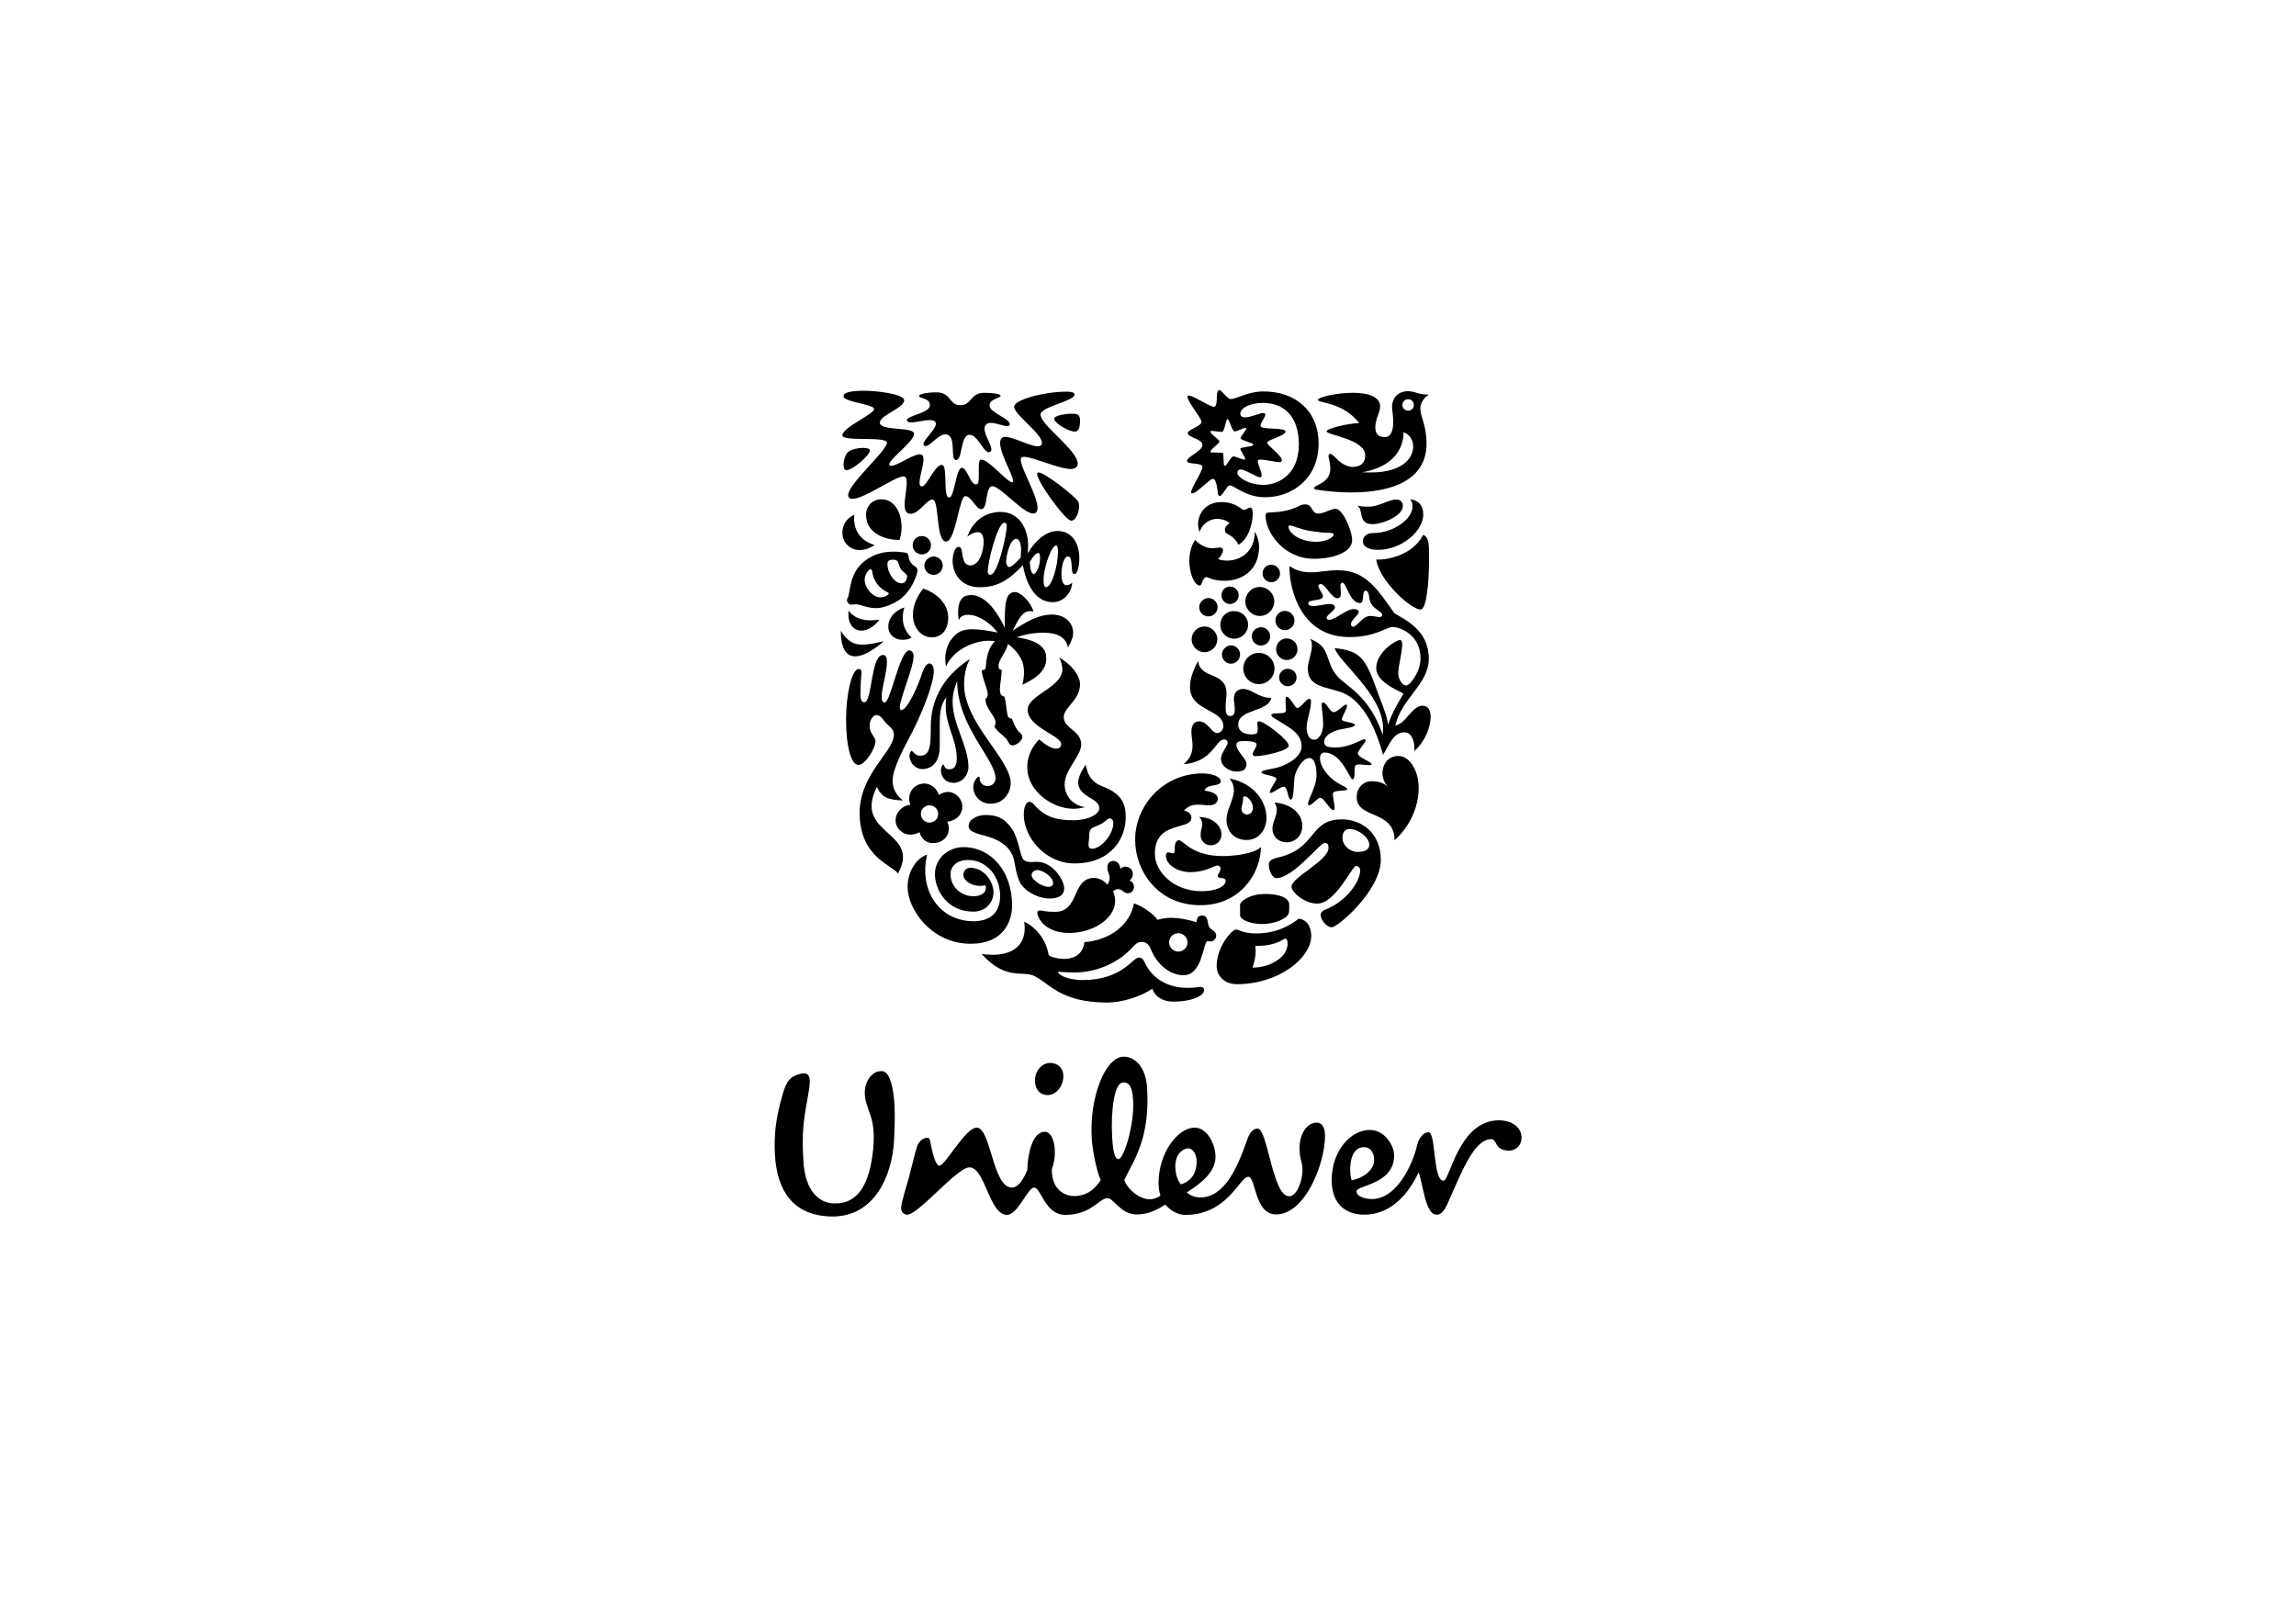
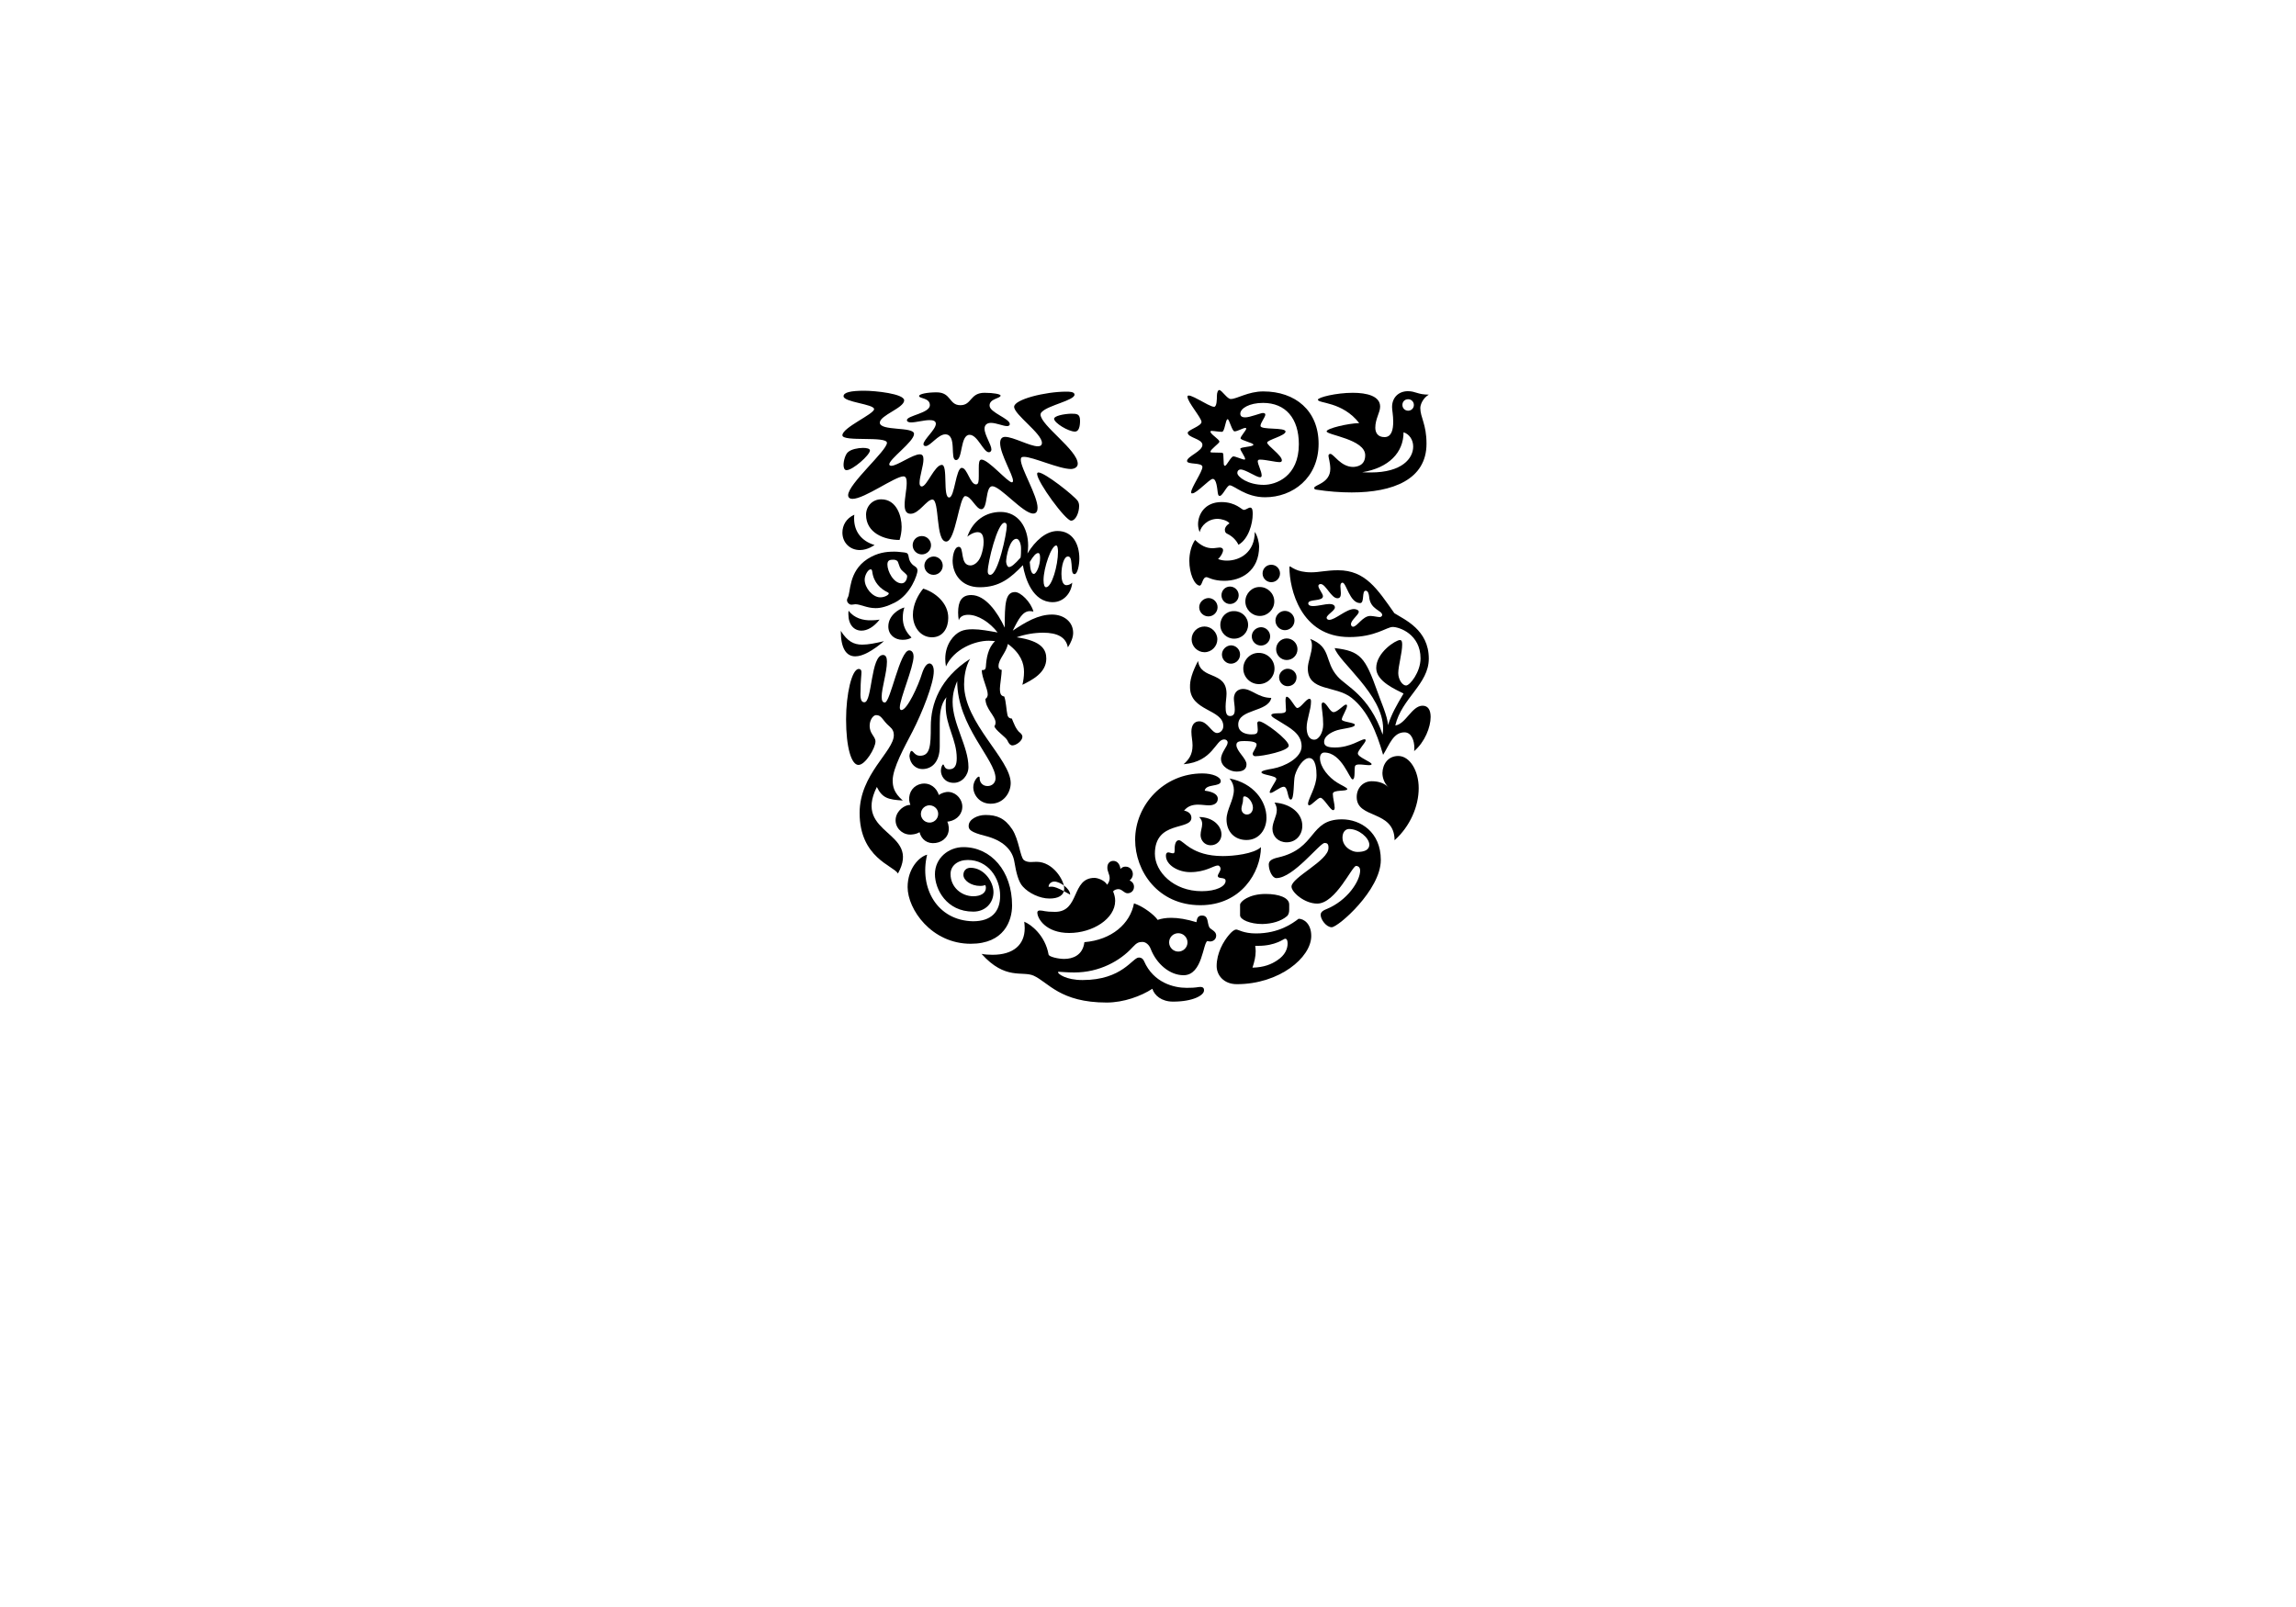
<svg xmlns="http://www.w3.org/2000/svg" xmlns:xlink="http://www.w3.org/1999/xlink" version="1.1" id="Ebene_1" x="0px" y="0px" viewBox="0 0 1000 700" style="enable-background:new 0 0 1000 700;" xml:space="preserve">
  <style type="text/css"> .st0{clip-path:url(#SVGID_2_);} </style>
  <g>
    <g>
      <defs>
-         <rect id="SVGID_1_" x="337.4" y="170.1" width="325.3" height="359.8" />
-       </defs>
+         </defs>
      <clipPath id="SVGID_2_">
        <use xlink:href="#SVGID_1_" style="overflow:visible;" />
      </clipPath>
      <path class="st0" d="M379.3,486.4c-0.5-1.7-2.1-5.5-2.5-8.3c-0.9-6.2,2.3-10.3,5.3-11.3c3.4-0.9,4.7,0.7,6,4.7 c1.7,6,1.9,13.8,1.3,25c-0.7,15.3-8.4,33.8-27.4,33.4c-16.4-0.4-23.7-11-24.5-27.2c-0.4-7.7,0.2-15.3,3.4-26.1 c1.7-5.8,3.2-7.9,8.4-9c4.1-0.7,3.7,3.5,2.8,8.6c-2,11.2-3,16.6-2.2,29.3c0.7,13.4,6.9,18.7,13.6,18.7 c10.1,0.2,14.6-8.2,16.4-20.3C381.3,494.1,380.2,489.4,379.3,486.4z M594.1,499.7c3.9,0,5,4.6,4.1,7.5c-0.9,2.8-4.3,6-9.5,6.9 C587.6,511.3,587.1,499.7,594.1,499.7z M521.2,506c0-3.2-1.7-5.8-3.7-5.8c-1.7,0-5.6,1.9-5.6,7.8c0,4.7,1.7,6.9,2.4,7.9 C519.7,514.3,521.2,509.8,521.2,506z M463.1,468c-0.3-3-2.6-5-5.8-5c-3.5,0-6.9,3.7-6.5,8.4c0.2,3.1,2,5.6,5.6,5.6 C460.5,476.9,463.5,472.3,463.1,468z M493.5,478.9c-0.3-5.2-1.6-7.6-4.4-7.4c-3.7,0.2-5.4,11.9-4.7,24.2c0.5,8,1.7,9.3,2.8,9.2 C489.3,504.8,494.2,490.5,493.5,478.9z M617.3,498.6c-2.3,9.6-9.3,23.7-19.8,23.7c-2.4,0-6.7-0.9-6.7-3.4c0-2.6,16.4-3,16.4-15.5 c0-4.7-4.3-11.2-10.6-11.2c-8.4,0-16.6,9.2-16.6,21.8c0,11.4,7.1,15.1,14.2,15.1c12.3,0,19.8-10.1,23.7-18.5 c1.9,5.6,3,18.5,7.7,18.5c1.9,0,3.2-0.9,5.4-6c5.6-12.5,11-26.9,18.5-26.9c2.8,0,1.1,5,7.8,5c3.2,0,5.4-2.6,5.4-5.6 c0-4.3-3.9-7.6-9.9-7.6c-17.5,0-21.3,26.3-24.1,26.3c-4.7,0-3.2-21.1-6.5-21.1C619.2,493.3,617.7,496.9,617.3,498.6z M468,521 c2.8,0,7.6-0.9,11.4-7c-2.2-4.8-3.7-14.5-3.9-18.1c-1.1-18.1,5.9-35.1,13.5-35.6c5.6-0.3,10.1,5,10.6,13.5 c1.4,22.5-6.1,32-9.9,40.1c0.6,3.1,6,8.5,11,8.5c1.9,0,4.1-0.9,4.7-1.7c-0.4-1.3-0.8-3-0.8-5.4c0-13.1,8.4-24.1,15.7-24.1 c5.8,0,9.1,7.7,9.1,12.7c0,6-5,10.8-12.5,15.5c1.3,1.3,3.7,2.2,5.8,2.2c10.6,0,16.2-12.9,20.3-24.6c0.7-2.2,2.1-5.4,4.7-5.4 c4.5,0,6.4,29.5,13.8,29.5c3.2,0,5.8-6.5,5.8-11.6c0-3.7-1.3-4.1-1.3-9.5c0-6,3.2-11,7.5-11c2.6,0,3.6,2.6,3.6,5.8 c0,11.9-8.6,34.2-21.3,34.2c-9.5,0-8.8-16.4-12.1-16.4c-3.8,0-9,16.6-27.4,16.6c-3,0-6.2-1.5-8.8-4.5c-4.5,3-8.2,4.3-12.5,4.3 c-6.9,0-9.9-7.1-12.7-7.1c-3.4,0-7.1,7.3-18.3,7.3c-9,0-10.5-11.9-13.6-11.9c-2.8,0-7.1,11.9-11.8,11.9c-7.8,0-9.5-20.7-16.4-20.7 c-5.4,0-22.5,21-27.2,20.6c-1.9-0.2-2.7-1.6-2.5-3.5c0.3-2.6,2.5-9.5,3.4-12.8c1.5-5.7,2.9-11.9,3.7-13.9c0.8-2,2.8-3.4,4.5-3.3 c0.8,0.1,1.1,1.6,1.3,2.9c0.9,4.6,2.3,9.3,3.7,9.3c2.6,0,11.3-16.6,16.3-16.6c6.2,0,6.9,26.1,15.3,26.1c2.8,0,4.9-3.4,6.7-7.5 c0.2-6.9,2.1-16.8,7.7-16.8c3.9,0,5.8,8.8,3,16.4C458.1,518.7,464.1,521,468,521" />
    </g>
-     <path d="M598,228.3c-1.4,0-3.4,0-4.5-2.2c-0.9-1.8-0.6-4.7-2.3-5.9c1.7,0.5,3.5,0.5,4.9,0.5c4.5,0,8.7-3.1,12-3.1 c2.2,0,2.9,1.4,2.9,2.8C611,224.7,602.2,228.3,598,228.3z M600.2,239.5c10.3,0,19.7-8.2,19.7-15.4c0-3.4-1.6-6.1-5.7-6.6 c0.7,0.9,1,1.6,1,3.2c0,5.4-8.3,11.5-17.3,11.5c-3.3,0-4.3,2.3-4.3,3.5C593.6,238.3,596.3,239.5,600.2,239.5z M599.4,243.7 c1.3,9.4,15.5,22.1,19.4,21.8c2.6-0.2,3.6-12.3,3.6-21.8c0-5.4,0.3-9.7-2.6-10.7C615.2,242.2,603.2,244.1,599.4,243.7" />
    <path d="M376.5,305.9c3.4,0,2.7-20.6,8.1-20.6c1.3,0,1.7,1.3,1.7,2.9c0,4.7-2.3,11.5-2.3,15.3c0,1.9,0.5,2.5,1.4,2.5 c2.4,0,6.5-22.7,10.6-22.7c1.3,0,1.9,1.3,1.9,2.6c0,4.8-6,18.4-6,22.3c0,0.6,0.2,1.1,0.7,1.1c2.5,0,7.4-10.7,9-16 c0.9-2.8,2.1-4.3,3.2-4.3c1,0,1.9,1.1,1.9,3.4c0,5.3-5,17.9-9.3,26.3c-3.4,6.5-8.6,15.9-8.6,21.2c0,2.7,0.5,5.4,4.4,8.8 c-6.3-0.4-8.9-1-11.3-5.9c-10.6,21.1,19.5,19,9.2,37.7c-1.9-3.4-16.7-6.8-16.7-26.4c0-16.9,14.9-26.8,14.9-33.9 c0-1.4-0.5-2.6-1.8-3.7c-3.3-2.8-3.4-5-5.9-5c-1.9,0-4.2,4.4-1.8,8.2c0.8,1.3,1.5,2.1,1.5,3.3c0,2.8-4.4,10.2-7.4,10.2 c-3.1,0-5.4-7.6-5.4-19.9c0-10.9,2.5-21.9,5.5-21.9c0.9,0,1.2,0.6,1.2,1.4c0,1.3-0.4,3.9-0.4,8.2 C374.5,305.5,375.6,305.9,376.5,305.9" />
    <path d="M401.7,335c4.2,0,7.6-3.1,7.6-9.9V315c0-3.9,0.3-8.2,2.9-11.3c-0.3,1.3-0.3,2.7-0.3,4c0,8.5,4.8,14.4,4.8,22.6 c0,3.1-0.9,4.8-3.3,4.8c-2.3,0-2.1-2.1-2.6-2.1c-0.4,0-1,1.3-1,2.7c0,2.1,1.5,5.3,5.6,5.3c3.6,0,6.4-3.3,6.4-6.9 c0-8.9-6.9-18.8-6.9-28.3c0-4.2,1.1-6.9,2-9.1c0,19.7,16.7,34.1,16.7,42.3c0,1.9-1.4,3.4-3.5,3.4c-2.3,0-3.4-1.8-3.4-3.2 c0-0.7-0.1-0.9-0.4-0.9c-0.6,0-2.4,2-2.4,4.6c0,3.3,2.7,7.2,7.6,7.2c5.6,0,8.7-4.8,8.7-9c0-10.4-20.3-26.1-20.3-43 c0-2.9,0.5-7.5,2.6-11.1c-13.1,8.4-17.1,19.6-17.1,29.4c0,8.5-0.3,12.8-4.7,12.8c-2.3,0-2.9-2.1-3.7-2.1c-0.6,0-0.9,1.8-0.9,2.3 C396.4,332.9,399,335,401.7,335" />
-     <path d="M551.7,223.5c1.3-0.8,6.8,0.5,14.1-3.1c0.9-0.5,1.8-0.7,2.6-0.7c3.5,0,2.6,4,5.8,4c2.5,0,5.6-2.1,7.5-2.1 c3,0,7.2,9.3,7.2,13.7c0,5-7.6,8.1-16.6,8.1c-13.2,0-21.1-11.5-21.1-18.9C551.2,223.8,551.5,223.6,551.7,223.5z M573.3,236 c4.4,0,7.6-2,7.6-3.2c0-0.4-0.6-0.7-1.9-0.7c-1.3,0-3.9-0.1-8.7-0.9c-4.2-0.7-7.3-2.3-8.5-2.3c-0.4,0-0.6,0.2-0.6,0.5 C561.2,232.1,566,236,573.3,236" />
    <path d="M403.8,372.3c-3.3,0.8-8.5,5.9-8.5,14.1c0,9.7,10.4,24.7,27.5,24.7c14.5,0,18-10,18-16.7c0-15-9.2-25.4-21.2-25.4 c-6.5,0-12.4,4.8-12.4,11.8c0,6.5,5,16.3,16.7,16.3c5.5,0,8.8-4,8.8-8.5s-4.1-10.6-10-10.6c-1.8,0-3.1,1.2-3.1,3.1 c0,2.4,3.3,4.8,7.3,4.8c1,0,1.8-0.2,2.2-0.4c0.2,0.3,0.3,0.8,0.3,1.2c0,2.3-2.2,3.7-5.5,3.7c-5,0-9.9-3.8-9.9-9.7 c0-3.6,3.1-6.1,7.5-6.1c8.8,0,14.1,7.8,14.1,15.6c0,7-3.9,11.1-11.8,11.1C408.1,401,400.3,386.7,403.8,372.3" />
    <path d="M516.8,430.3c4.8,0,4.5-0.4,6-0.4s1.6,0.9,1.6,1.5c0,2.2-4.9,4.9-13.5,4.9c-5,0-8.1-2.7-9-5.6c-4.9,3.2-12.5,6-19.9,6 c-20.3,0-25.4-8.8-31.8-11.7c-4.9-2.2-12.3,2.1-22.7-9.5c1.4,0.3,3.3,0.4,4.8,0.4c9.1,0,14-4.4,14-11.6c0-0.9-0.1-1.9-0.2-2.8 c2.8,1.1,9.1,5.8,10.6,14.3c0.2,1,4.3,1.9,6.8,1.9c3.6,0,8.1-1.5,8.8-7.3c11.9-1,19.9-8,21.6-16.9c4.3,1.4,9.1,5.3,10.3,7.2 c1.7-0.6,3.7-0.9,5.9-0.9c3.2,0,6.7,0.6,11,1.9c0.2-1.3,0.4-2.9,2.4-2.9c3,0,2.2,3.3,3.2,5.1c0.5,1,3,1.6,3,3.6 c0,1.9-1.6,2.6-2.6,2.6c-0.4,0-0.9-0.1-1.2-0.2c-2,0.7-2.1,14.9-10.4,14.9c-6.1,0-11.8-5-14.3-11.4c-0.7-1.9-2.2-3.1-3.6-3.1 c-1.6,0-2.5,0.3-4.4,2.4c-5.3,5.8-14.3,10.9-25.3,10.9c-3.4,0-6-0.3-6.7-0.3c-0.4,0-0.4,0.1-0.4,0.2c0,0.7,3.4,3.4,10.7,3.4 c17.4,0,21.7-9.8,24.5-9.8c0.4,0,1.6,0,2.3,1.6C502.4,428.1,511.3,430.3,516.8,430.3z M509.2,410.5c0,2.2,1.8,4,4,4s4-1.8,4-4 s-1.8-4-4-4C510.9,406.5,509.2,408.3,509.2,410.5" />
    <path d="M587.6,361.1c-1.4,0-2.9,1.1-2.9,3.8c0,3,2.3,4.8,3.6,5.4c0.7,0.4,1.8,0.8,2.9,0.8c2.9,0,5.2-0.8,5.2-3.2 C596.3,364.9,591.8,361.1,587.6,361.1z M576.9,367.2c-2.1,0-13.6,15.3-21,15.3c-1.8,0-3.3-3.4-3.3-5.9c0-1.4,0.9-2.4,4.1-3.1 c17-3.9,13.3-16.6,27.8-16.6c8,0,16.9,5.5,16.9,17.7c0,13.1-18.6,29.3-21.4,29.3c-2.3,0-4.8-3.3-4.8-5.4c0-0.7,0.3-1.6,2.3-2.4 c9.5-3.8,14.9-12.5,14.9-16.9c0-1-0.5-2-1.8-2c-1.7,0-8.9,16.4-16.9,16.4c-5.6,0-11.2-5-11.2-7.4c0-4,16.1-11.3,16.1-16.8 C578.7,367.3,577.7,367.2,576.9,367.2" />
    <path d="M380.9,237.4c0,0-2.9,2.2-6.4,2.2c-4.3,0-7.6-3.2-7.6-7.6c0-3.1,1.6-6.2,5.2-7.8c-0.1,0.6-0.1,1.1-0.1,1.7 C372,231.5,375.2,235.7,380.9,237.4z M402.1,256.4c-2.2,2.6-4.5,6.9-4.5,11.4c0,5.3,3.3,9.8,8.3,9.8c4.9,0,7.1-4.2,7.1-8.4 C413.1,262.6,407.1,257.9,402.1,256.4z M369.2,260.4c-0.2,0.3-0.3,0.7-0.3,1.1c0,0.9,1,1.9,1.9,1.9c0.8,0,1.3-0.2,1.7-0.2 c2.4,0,5,1.7,8.9,1.7c2.3,0,4.9-0.7,8.3-2.4c7.1-3.6,9.9-12.4,9.9-13.9c0-1.9-1.5-1.6-2.8-3.4c-1.3-1.7-0.8-3.3-1.6-4.1 c-0.5-0.5-1.9-0.5-3.7-0.7c-0.6-0.1-1.4-0.1-2.2-0.1c-3.3,0-7.1,0.4-11.5,3.2C369.4,249,370.6,258.1,369.2,260.4z M392.5,248.1 c0.7,0.9,2.6,2.1,2.6,2.8c0,1.4-0.8,3.2-2.4,3.2c-3.5,0-6.2-5.2-6.2-8.2c0-1.9,1.1-2.1,2.6-2.1c0.7,0,1,0.1,1.5,0.4 C391.4,244.6,391.4,246.6,392.5,248.1z M383.4,260.2c-3.3,0-6.8-4.1-6.8-7.7c0-2,1.5-4.5,2.6-4.5c0.4,0,0.6,0.3,0.7,1 c0.6,4.9,3.8,7.6,6.7,9c0.3,0.2,0.5,0.3,0.5,0.5C387.1,259.2,385.2,260.2,383.4,260.2z M391.8,235.2c0.5-1.6,0.9-3.6,0.9-5.7 c0-4.7-2.2-12-8.9-12c-3.9,0-6.6,3.1-6.6,6.7C377.2,232.1,385,235.2,391.8,235.2z M366.2,274.8c0,7.5,2.3,11.1,6.3,11.1 c3.2,0,7.4-2.3,12.5-6.6c-3.9,0.9-6.8,1.5-9.5,1.5C371.9,280.8,369.1,279.4,366.2,274.8z M369.6,266c-0.1,0.5-0.1,1-0.1,1.5 c0,4.7,2.5,7.2,5.7,7.2c2.5,0,5.3-1.5,7.9-4.8c-1.1,0.2-2.4,0.3-3.6,0.3C376,270.3,372,269.3,369.6,266z M393.9,264.6 c-2.3,0.6-7,3.4-7,8.3c0,3.6,2.8,5.8,6.2,5.8c1.8,0,3.1-0.4,3.9-1c-2.8-2.7-3.8-5.6-3.8-8.6C393.2,267.1,393.5,265.8,393.9,264.6z M397.5,237.5c0,2.2,1.8,4,4,4s4-1.8,4-4s-1.8-4-4-4C399.2,233.5,397.5,235.3,397.5,237.5z M402.6,246.4c0,2.2,1.8,4,4,4s4-1.8,4-4 s-1.8-4-4-4C404.4,242.5,402.6,244.3,402.6,246.4" />
    <path d="M557.1,295c0-2,1.8-3.7,3.7-3.7c2.2,0,3.9,1.7,3.9,3.7c0,2.3-1.7,3.9-3.9,3.9C558.9,298.9,557.1,297.3,557.1,295z M522.3,264.5c0,2.2,1.8,4,4,4s4-1.8,4-4s-1.8-4-4-4C524.1,260.6,522.3,262.4,522.3,264.5z M519,278.5c0,3.1,2.6,5.6,5.6,5.6 c3.1,0,5.6-2.6,5.6-5.6c0-3.1-2.6-5.6-5.6-5.6C521.5,272.9,519,275.4,519,278.5z M531.5,272.2c0,3.4,2.7,6,6,6c3.4,0,6.1-2.7,6.1-6 c0-3.4-2.7-6-6.1-6C534.1,266.1,531.5,268.8,531.5,272.2z M532,259.3c0,2.1,1.7,3.8,3.7,3.8c2.1,0,3.8-1.7,3.8-3.8 c0-2.1-1.7-3.8-3.8-3.8C533.6,255.5,532,257.2,532,259.3z M549.9,249.8c0,2.1,1.7,3.8,3.8,3.8s3.8-1.7,3.8-3.8s-1.7-3.8-3.8-3.8 C551.5,246,549.9,247.7,549.9,249.8z M542.4,262c0,3.5,2.9,6.3,6.3,6.3c3.5,0,6.3-2.9,6.3-6.3c0-3.5-2.9-6.3-6.3-6.3 C545.3,255.6,542.4,258.5,542.4,262z M532.2,285.1c0,2.2,1.8,4,3.9,4c2.2,0,4-1.8,4-4s-1.8-4-4-4C534,281.2,532.2,283,532.2,285.1z M545.2,277.2c0,2.2,1.8,4,4,4s4-1.8,4-4s-1.8-4-4-4C547,273.3,545.2,275,545.2,277.2z M541.5,291.2c0,3.8,3.1,6.8,6.8,6.8 c3.8,0,6.8-3.1,6.8-6.8c0-3.8-3.1-6.8-6.8-6.8C544.6,284.3,541.5,287.4,541.5,291.2z M555.8,282.8c0,2.6,2.1,4.7,4.6,4.7 c2.6,0,4.7-2.1,4.7-4.7s-2.1-4.7-4.7-4.7C557.9,278.1,555.8,280.2,555.8,282.8z M555.5,270.3c0,2.3,1.9,4.2,4.1,4.2 c2.3,0,4.2-1.9,4.2-4.2c0-2.3-1.9-4.2-4.2-4.2C557.4,266.1,555.5,268,555.5,270.3" />
    <path d="M565.6,400.2c-2.6,2-8.6,6.4-18.6,6.4c-5.3,0-7.7-1.7-8.5-1.7c-1,0-2.1,1-3.2,2.3c-2.4,2.8-5.4,7.9-5.4,13.6 c0,4,3.1,7.9,8.8,7.9c18.5,0,32.4-11.6,32.4-21C571.1,402.4,567.9,400.2,565.6,400.2z M560.5,399.1c0.8-0.7,1-1.8,1-2.9V394 c0-2.9-4.3-4.6-10.3-4.6c-7.2,0-11.1,3.3-11.1,4.7v4.6c0,1.9,4.4,3.8,9.7,3.8C554,402.4,557.9,401.3,560.5,399.1z M559.7,408.9 c0.5,0,1.1,0.3,1.1,2.1c0,2.2-1,5-4.5,7.3c-2.5,1.7-5.8,3.1-10.8,3.2c0.8-2.4,1.4-4.8,1.4-7.2c0-0.8-0.1-1.4-0.2-2.3h1.3 C555.7,412,559.1,408.9,559.7,408.9" />
    <path d="M521.8,287.9c1.1,8.4,12.4,4.2,12.4,14.3c0,1.5-0.4,3.7-0.4,5.6c0,2.2,0.2,4.1,1.9,4.1s2.1-1.2,2.1-2.8 c0-1.6-0.4-3.6-0.4-4.7c0-3.5,2.5-4.3,4-4.3c3.8,0,6.6,3.9,12.3,3.9c-1.3,6.3-14.4,4.7-14.4,11.6c0,3.5,3.5,4.3,5.7,4.3 c2.1,0,2.8-0.3,2.8-2.1c0-1-0.2-2.1-0.2-2.8c0-0.4,0.3-0.8,0.8-0.8c2.2,0,12.9,8.1,12.9,10.6c0,2.3-11.3,4.6-14.5,4.6 c-1,0-1.2-0.7-1.2-1.1c0-0.7,1.7-2.8,1.7-4c0-0.9-1.5-1.5-5.5-1.5c-1.9,0-3.3,0.2-3.3,1.7c0,2.7,4.4,5.9,4.4,8.4 c0,2-1.2,3.2-4.4,3.2c-2.7,0-6.7-2.1-6.7-5.5c0-2.8,2.9-5.5,2.9-7.2c0-0.5-0.4-1.3-1.6-1.3c-3.7,0-4.7,9.7-17.6,10.8 c2.1-1.9,3.9-4,3.9-8.2c0-2.1-0.5-3.8-0.5-6c0-3,1.4-4.5,3.4-4.5c3.7,0,5.4,5.1,7.8,5.1c1.3,0,2.7-1.2,2.7-3 c0-7.5-14.5-6.4-14.5-17C518.2,296.4,519.2,292.9,521.8,287.9z M569.1,316.9c0,2.5,0.8,5.3,3.3,5.3c2.1,0,3.9-3.2,3.9-6.6 c0-4-0.7-7-0.7-8.6c0-0.7,0.3-1,0.7-1c1.5,0.1,2.9,4.2,4.5,4.2c1.8,0,4.4-3.3,5.5-3.3c0.3,0,0.4,0.4,0.4,0.5c0,1.5-2.3,4.8-2.3,6 c0,1.1,5.7,1.3,5.7,2.3c0,1.5-6,1.5-8.9,2.8c-2.8,1.2-4.5,2.7-4.5,4.7s2,2.4,4.8,2.4c6.6,0,11.3-3.6,12.8-3.6 c0.3,0,0.5,0.2,0.5,0.5c0,1-3.4,4.3-3.4,5.7c0,1.7,6.1,3.7,6,4.7c-0.1,0.3-0.5,0.4-1.2,0.4c-1.1,0-2.8-0.3-4.1-0.3 c-0.8,0-1.5,0.1-1.8,0.5c-0.7,0.8,0.2,6-1.2,6c-1.3,0-4.7-11.7-12.3-11.7c-1.1,0-1.9,0.9-1.9,2.4c0,4,3.9,8.5,7.5,10.7 c1.7,1.1,4.4,2.2,4.4,2.8c0,1.2-6.3,0.1-6.3,2.1c0,1.8,0.8,4.5,0.8,6c0,0.5-0.1,1.1-0.7,1.1c-1.2,0-4.1-5.4-5.5-5.4 c-1.2,0-3.8,3.3-4.9,3.3c-0.3,0-0.5-0.3-0.5-0.6c0-2.3,3.7-7.4,3.7-12.5c0-2.4-0.3-7.5-3.2-7.5c-2.4,0-5.1,3.8-6.2,7.5 c-0.7,2.2-0.2,10.6-1.8,10.6c-1.5,0-1.1-5.6-3.1-5.6c-1.5,0-4.6,2.7-5.7,2.7c-0.2,0-0.4-0.1-0.4-0.3c0-1.2,2.9-5,2.9-5.8 c0-1.5-6.5-1.7-6.5-2.9c0-0.7,2.6-1.2,5-1.6c5-0.9,12.5-4.6,12.5-9.7c0-5.7-5.5-8.2-9.2-10.6c-1.9-1.2-4-2.2-4-3s2.4-0.8,3.4-0.8 c1.5,0,3-0.1,3-1.3c0-0.9-0.2-2.7-0.2-4.1c0-1,0.1-1.8,0.5-1.8c1.5,0,3.6,4.9,4.6,4.9c1.6,0,3.8-4,5.3-4c0.5,0,0.7,0.3,0.7,1.2 C571,309.2,569.1,313.4,569.1,316.9" />
    <path d="M524.7,344.4c4.6,0.6,5.7,2.2,5.7,3.5c0,2.2-2,2.9-3.9,2.9c-1.4,0-3-0.3-4.7-0.3c-2.2,0-4.4,0.5-6.1,2.6 c1.3,0.2,3.2,1.1,3.2,3.1c0,5.7-15.9,1-15.9,15.7c0,7.8,8.1,16.3,20.4,16.3c6.3,0,10.4-2.1,10.4-4.5c0-1.9-3.4-0.6-3.4-2.2 c0-0.7,1.2-2,1.2-3.1c0-0.5-0.4-1.4-1.2-1.4c-1.8,0-5.2,2.9-12,2.9c-5.3,0-10.6-3.1-10.6-7.2c0-0.9,0.4-1.4,1-1.4s1.4,0.4,2.1,0.4 c0.6,0,0.7-0.4,0.7-1.5s0-4.2,1.9-4.2s5.5,6.9,19.1,6.9c4.5,0,13.4-0.9,16.6-3.9c-0.1,10.9-8.6,25.3-26.4,25.3 c-18.5,0-28.4-14.9-28.4-28.5c0-15.1,12.4-28.9,29.3-28.9c4.4,0,8,1.5,8,3.4C531.6,342.9,525.2,341.3,524.7,344.4z M555.1,349.6 c0.7,1.1,1,2.2,1,3.2c0,2.8-1.9,5.3-1.9,8.2c0,3.3,2.5,5.9,6.2,5.9c4.1,0,6.8-3.3,6.8-7.1C567.3,354.6,562.5,350.1,555.1,349.6z M522.3,355.9c1,1,1.3,2,1.3,3c0,1.5-0.7,3.1-0.7,4.8c0,2.4,1.8,4.5,4.4,4.5c2.8,0,4.7-2.2,4.7-4.7 C532,359.6,528.1,355.9,522.3,355.9z M535.5,339.1c10.4,2,16.1,9.8,16.1,17.1c0,5.1-3.2,9.7-8.7,9.7c-5.1,0-8.7-3.5-8.7-9 c0-4.2,3.2-8.5,3.2-12.8C537.4,342.5,536.9,340.8,535.5,339.1z M540.7,352.3c0,1.4,1,2.5,2.4,2.5c1.6,0,2.6-1.4,2.6-3 c0-2.1-1.9-4.9-3.7-4.9c-0.8,0-0.5,1.2-0.7,2.5C541.1,350.3,540.7,351.5,540.7,352.3" />
    <path d="M431.3,250.4c3.4,0,7.2-18.2,7.2-21.3c0-0.8-0.3-1.4-1-1.4c-3.1,0-7.3,17.3-7.3,21.2C430.2,249.6,430.4,250.4,431.3,250.4z M455.6,255.8c2.5,0,5.2-9.5,5.2-15.5c0-1.3-0.2-2.7-0.8-2.7c-2.1,0-5.5,9.8-5.5,15.1C454.5,254.9,455,255.8,455.6,255.8z M439.4,247c1.1,0,2.5-1.2,5.1-4.1c0.2-1.3,0.2-2.5,0.2-4c0-2-0.8-4.2-2-4.2c-3,0-4.5,7.9-4.5,10C438.3,246,438.9,247,439.4,247z M453,243c0-1.7-0.4-2.1-0.8-2.1c-1,0-2.1,1.2-3.7,3.9c0.2,3.6,0.8,5.2,1.8,5.2C451.4,249.9,453,246.4,453,243z M460.6,231.3 c6.5,0,9.5,5.6,9.5,12c0,2.8-0.8,6.8-2.1,6.8c-1.3,0-1.1-2.3-1.3-4.4c-0.2-2.7-0.7-3.3-1.6-3.3c-1.7,0-2.8,4-2.8,7.6 c0,2.3,0.4,4.9,2.2,4.9c1,0,1.9-0.5,2.5-1.1c-0.4,4.6-3.8,8.5-8.5,8.5c-8.7,0-12-10.2-13-16.1c-5.3,5.5-10.1,9.6-18.8,9.6 c-8.1,0-11.8-5.9-11.8-11.6c0-1.7,0.6-6,2.7-6c2.5,0,0.3,8.1,5.1,8.1c1.2,0,3.4-1,4.6-4.3c0.7-2,1.1-4.1,1.1-5.8 c0-2.7-0.6-4.4-2.6-4.4c-1.7,0-3.8,1.3-4.5,2c2.4-7.1,8.1-10.8,14.5-10.8c7.8,0,12,6.9,12,14.7c0,1.1-0.1,2.3-0.3,3.4 C450.9,235.5,455.6,231.3,460.6,231.3" />
    <path d="M442.1,257.9c-4.3,0-4.5,5.2-4.5,15.5c-3.2-6.8-8.4-14.2-14.6-14.2c-4.2,0-5.7,2.8-5.7,7.6c0,1,0.1,2.5,0.3,3.4 c0.5-1.7,2.1-2.4,4.1-2.4c4.3,0,9.4,3.3,12.8,7.7c-3.9-0.7-7.6-1.4-10.8-1.4c-2,0-3.8,0.2-5.3,0.9c-2.9,1.3-6.7,5.5-6.7,12 c0,1,0.1,2.1,0.3,3.3c3.5-7.7,12.7-11.2,18.6-11.2c1.2,0,2.1,0.1,2.8,0.2c-3.1,2.8-3.8,7.6-4,10.9c-0.1,1.6-0.7,1.7-1.8,1.7 c0,3.3,2.6,8.1,2.6,10.6c0,0.9-0.5,1.7-1,1.9c0,4.4,4.4,7.5,4.4,10.3c0,0.7-0.2,1.3-0.5,1.6c0.3,1.8,5.1,4.8,5.7,6.3 c0.8,1.8,1.6,2.1,2.1,2.1c1.7,0,4.4-2,4.4-3.8c0-0.6-0.5-1.3-0.9-1.6c-1.9-1.4-2.9-4.4-3.7-6.3c-0.7,0-1.6-0.3-1.9-1.5 c-0.5-2.1-0.6-5.9-1.4-8.1c-1.3-0.3-1.9-0.8-1.9-3.5c0-1.3,0.8-6.3,0.8-8.1c-0.6,0-1.4-0.4-1.4-1.6c0-3.2,3.2-5.6,4.1-9.7 c5.6,4.2,7,8.4,7,12.2c0,2-0.3,3.9-0.7,5.6c4.2-2.1,10.4-5.2,10.4-11.4c0-3.7-1.7-7.7-12.9-9.3c3.5-1.3,7.8-2,11.5-2 c6.3,0,10,2,10.8,6.4c1.3-2,2.3-4.3,2.3-6.3c0-4.9-4.1-8-9.2-8c-6,0-11.4,3.2-17.1,7c2.6-5.3,4.4-8.5,7.5-8.5c0.5,0,1,0.1,1.5,0.2 C449,262.2,444.5,257.9,442.1,257.9" />
    <path d="M609,329.3c5,0,8.9,6.4,8.9,14c0,8-3.8,16.7-10.5,22.7c-0.1-13.4-16.5-9.1-16.5-18.8c0-4.2,3-6.9,6.5-6.9 c3.2,0,5.6,0.9,7.4,2.7c-1.8-1.7-2.7-4.1-2.7-6.3C602.2,332.8,604.6,329.3,609,329.3" />
    <path d="M520.5,235.2c2.6,2.5,4.9,3.6,7.6,3.6c1.1,0,2.4-0.3,3.1-0.3c0.9,0,1.5,0.4,1.5,1.1c0,1.1-1,2.9-2.2,3.9 c1.2,0.5,2.5,0.7,3.9,0.7c5.6,0,12.1-3.6,12.1-12.5c1.2,1.6,1.9,4.9,1.9,6.3c0,10.8-7.9,15-15.2,15c-4.8,0-7.1-1.6-7.7-1.6 c-1.9,0-1.8,3.8-3.1,3.7c-2.3-0.4-4.4-5.4-4.4-10.8C518,241.1,518.8,237.7,520.5,235.2z M535.5,228c-0.8-1.3-3.8-2-5.1-2 c-4.4,0-7.3,3.1-7.9,5.8c-0.4-1-0.7-2.2-0.7-3.4c0-4.4,3-9.7,10.2-9.7c6.3,0,8.8,3.4,9.7,3.4c1,0,2-1,2.8-1c1.1,0,1.1,1.7,1.1,2.9 c0,4-1.8,10.8-6.2,13.3c-0.8-1.7-2.4-3.6-4.9-4.8c-0.7-0.3-1-0.9-1-1.5C533.3,230,534.3,228.6,535.5,228" />
    <path d="M451.7,206.4c0,3.5,12.4,20.4,14.8,20.4c2,0,3.5-3.5,3.5-6.4c0-0.8-0.2-1.6-0.6-2.2c-1.8-2.5-14.4-12.4-17.1-12.4 C451.9,205.8,451.7,206.1,451.7,206.4z M378.9,196.2c0,2-7.5,8.6-10.2,8.6c-1,0-1.3-1.2-1.3-2.3c0-2,0.9-4.8,2-5.6 c1.3-1.2,4.3-1.8,6.5-1.8C377.4,195.1,378.9,195.4,378.9,196.2z M469.4,202c0-5.9-16.1-16.7-16.2-21.4c0-0.4,0.2-0.9,0.6-1.2 c2.8-2.9,14.2-5,14.2-7.5c0-1.3-2.4-1.3-3.6-1.3c-9.2,0-22.7,3.4-22.7,6.6c0,3.4,12.1,11.6,12.1,15.7c0,1.1-0.7,1.5-1.8,1.5 c-3.4,0-10.7-4.1-14.2-4.1c-1.6,0-2.2,1.1-2.2,2.7c0,4.8,5.6,13.8,5.6,16.4c0,0.3-0.1,0.7-0.5,0.7c-1.8,0-10.2-9.9-13.2-9.9 c-1.1,0-1.2,1.5-1.2,3.7v3.4c0,2.3-0.1,3.7-1.2,3.7c-2.6,0-3.8-7.2-6.2-7.2c-2.6,0-3.1,12.9-5.5,12.9c-2.9,0-0.4-14.2-3.2-14.2 c-3.1,0-6.5,9.4-8.7,9.4c-0.8,0-1-0.8-1-1.5c0-2.9,1.7-7.5,1.7-10.3c0-1.4-0.4-2.2-1.6-2.2c-3.1,0-9.8,5-12.4,5 c-0.4,0-0.9-0.2-0.9-0.6c0-2.4,10.8-9.9,10.8-13.3c0-3.3-14.9-1.1-14.9-4.9c0-3.2,10.6-6.4,10.6-9.7c0-2.9-12.6-4.2-17.4-4.2 c-5.8,0-9,0.7-9,2.4c0,2.6,13.3,3.4,13.3,5.6c0,2.2-13.8,8-13.8,11.4c0,3,19.4,0.2,19.4,3.3c0,3.4-16.9,17.9-16.9,22.8 c0,1.1,0.8,1.6,1.9,1.6c5.2,0,18.5-9.8,22.2-9.8c1.3,0,1.4,1.6,1.4,3c0,2.6-0.9,6.5-0.9,9.4c0,2.3,0.6,3.9,2.6,3.9 c3.7,0,7-6.2,9.5-6.2c3.2,0,1.3,18.3,6,18.3c4.1,0,5.7-19.8,8.3-19.8c2.6,0,4.7,5.7,7,5.7c3,0,1.6-10,4.8-10 c3.5,0,13.4,11.9,17.8,11.9c1.4,0,1.9-1.1,1.9-2.5c0-5.3-7.3-17.1-7.3-20.9c0-1,0.3-1.3,1.4-1.3c3.9,0,15.2,5.3,20.5,5.3 C468.3,204.2,469.4,203.3,469.4,202z M459.1,182.4c0,1.8,6.2,5.6,9.1,5.6c1.7,0,2.2-2.3,2.2-4.7c0-3-1.3-3.1-3.9-3.1 C463.2,180.3,459.1,181.2,459.1,182.4z M435.8,172.3c0-0.6-3-1.2-7-1.2c-6.4,0-5.5,5.4-10.5,5.4c-5.1,0-3.9-5.6-10.4-5.6 c-4,0-7.6,0.7-7.6,1.6c0,1.2,4.7,0.7,4.7,4c0,3.5-10,4.5-10,6.5c0,0.7,0.8,1,1.8,1c2.2,0,5.6-1,8.1-1c1.4,0,2.7,0.3,2.7,1.6 c0,2.5-5.4,6.9-5.4,8.9c0,0.6,0.5,0.8,1,0.8c2,0,5.4-5.1,8.5-5.1c5.3,0,1.8,11.2,4.7,11.2c3,0,1.7-11,5.9-11c3.5,0,6,7.6,8.4,7.6 c0.6,0,1.1-0.5,1.1-1.2c0-2.1-3-6.3-3-9.1c0-1.7,1.2-2.5,2.8-2.5c2.3,0,5.3,1.4,7,1.4c0.6,0,1.2-0.2,1.2-0.9c0-2.4-8.8-5-8.8-8 C430.9,173.6,435.8,173.6,435.8,172.3" />
    <path d="M611.3,188.3c0,8.8-6.4,15.5-18,17.4c1.3,0.1,2.5,0.1,3.7,0.1c13.6,0,18.5-6.1,18.5-11.3 C615.5,191.7,613.9,189.1,611.3,188.3z M594.6,198.3c0-7-16.8-8.8-16.8-10.4c0-1.3,9.4-3.5,14.2-3.6c-7.4-9.5-18-8.5-18-10.2 c0-1,7.9-3,15.2-3c6.1,0,11.9,1.4,11.9,6c0,2.6-2.1,5.3-2.1,9.2c0,2.2,1.1,4.1,4,4.1c3.1,0,3.8-3.3,3.8-6.7c0-2.9-0.5-5-0.5-6.4 c0-4.2,2.9-6.9,6.9-6.9c3.4,0,4.2,1.5,9.1,1.5c-2.7,1.6-3.7,4.5-3.7,5.8c0,4.2,2.7,7,2.7,15.6c0,15.6-14.7,21.2-32.6,21.2 c-4.9,0-10.2-0.4-15.3-1.2c-0.8-0.1-1-0.3-1-0.8c0-1.3,7-2,7-8.3c0-2.5-0.8-4.9-0.8-5.7c0-0.5,0.4-0.8,0.8-0.8 c1.5,0,4.5,5.7,10,5.7C590.9,203.3,594.6,202.9,594.6,198.3z M610.8,176.4c0,1.4,1.1,2.5,2.5,2.5s2.5-1.1,2.5-2.5s-1.1-2.5-2.5-2.5 C611.8,173.9,610.8,175,610.8,176.4" />
    <path d="M602,267.9c0-2.1-5.3-2.3-5.7-8.1c-0.1-0.9-0.4-2.5-1.5-2.5c-1.8,0-0.4,5.4-2.4,5.4c-4.6,0-6-8.9-7.7-8.9 c-0.4,0-0.9,0.3-0.9,1.5c0,1.1,0.2,1.8,0.2,3.1c0,1.3-0.3,2.2-1.5,2.2c-2.7,0-5.1-6.2-7.3-6.2c-0.5,0-1,0.3-1,0.8 c0,1.2,2,3.4,2,4.5c0,2.4-6.4,1.1-6.4,3.1c0,0.9,0.9,1.2,2.1,1.2c2.1,0,5.4-0.9,7-0.9c1,0,2.5,0.2,2.5,1.5c0,1.4-3.6,3.2-3.6,4.5 c0,0.6,0.6,0.9,1.1,0.9c2.7,0,7.4-4.7,10.8-4.7c0.6,0,2.1,0.3,2.1,1.2c0,1.3-3.4,3.6-3.4,5.4c0,0.5,0.3,1.1,0.9,1.1 c1.8,0,4.2-4.7,7.5-4.7c1.3,0,3.2,0.5,4.2,0.5C601.7,268.7,602,268.2,602,267.9z M604.5,315.9c1.6-4.9,3.6-8.4,6.8-13.8 c-3.2-1.7-11.9-5.2-11.9-11.1c0-6.8,8.5-12.2,10.3-12.2c0.8,0,1,0.7,1,2c0,3.6-1.7,9.3-1.7,12.4c0,2.8,1.8,5.4,3.4,5.4 c1.7,0,6.3-5.9,6.3-11.8c0-10.5-9.2-13.7-12.1-13.7c-2.7,0-7.5,4.4-18.9,4.4c-21.3,0-26.1-21.1-26.1-30.3c0-0.4,0.1-0.5,0.2-0.5 c0.5,0,2.6,2.6,9.3,2.6c3.5,0,6.6-0.9,11.7-0.9c11.9,0,17.1,8.2,24.5,18.7c4.4,2.8,15,7.2,15,19.8c0,11.1-11.8,17.2-14.6,29.1 c4.5-0.5,7.2-8.6,11.9-8.6c2.4,0,3.5,1.9,3.5,4.9c0,4.4-2.5,10.9-7.2,14.9c0.1-0.4,0.1-0.9,0.1-1.5c0-2.8-1.1-6.7-4.3-6.7 c-4.9,0-6.5,5.3-9.3,9.8c-2.9-10.1-6.7-19.2-13.7-24.8c-7-5.6-19.1-2.6-19.1-12.9c0-2.8,1.8-6.7,1.8-9.9c0-1.1-0.2-2.1-0.8-2.9 c9.5,3.6,6.1,9.9,12,16.4c3.6,4.2,13.7,8.1,19.6,25.3c0.1-0.5,0.2-1.8,0.2-2.7c0-14.7-19.4-29-21.1-35c11.3,1.3,13.3,4.1,18.6,18.9 C601,304.6,604.5,312.2,604.5,315.9" />
    <path d="M550.4,211.2c-6.9,0-11.5-3.5-11.5-5.2c0-0.9,0.6-1.5,1.4-1.5c2.2,0,6.9,3.4,8.5,3.4c0.4,0,0.7-0.2,0.7-0.8 c0-1.8-1.7-4.8-1.7-6.2c0-0.4,0.3-0.7,0.9-0.7c2.7,0,6.6,1.1,8.7,1.1c0.7,0,0.9-0.4,0.9-0.8c0-2.2-6.4-6.4-6.4-7.7c0-1.2,8-3,8-4.8 c0-2-10.9-0.6-10.9-2.5c0-1.4,2.1-3.8,2.1-4.9c0-0.5-0.4-0.7-1.1-0.7c-0.9,0-5.6,1.9-7.6,1.9c-1,0-2.2-0.2-2.2-1.6 c0-2.3,3.9-4.7,9.9-4.7c9.8,0,15.6,6.7,15.6,18C565.7,207.6,555.7,211.2,550.4,211.2z M531.1,192.4c0-1.1-3.9-3.2-3.9-4.4 c0-0.2,0.2-0.3,0.5-0.3c1.1,0,3,0.4,4.5,0.4c1.3,0,1.5-5.5,2.5-5.5c0.7,0,1.9,5.3,3,5.3c1.3,0,3.7-1.5,4.7-1.5 c0.2,0,0.4,0.1,0.4,0.3c0,0.7-2.5,3.4-2.5,4.2c0,0.9,5.6,2,5.6,2.8c0,1-5.7,0.9-5.7,1.8c0,0.7,2.1,3.5,2.1,4.4 c0,0.2-0.1,0.3-0.3,0.3c-0.8,0-3.9-1.4-4.8-1.4c-1.1,0-2.9,4.1-3.7,4.1c-0.3,0-0.5-0.4-0.5-0.9l-0.2-4c0-0.4-0.2-0.8-0.7-0.8 c-1.2,0-3.5-0.1-4.2-0.1c-0.5,0-0.7-0.1-0.7-0.3C527.1,195.8,531.1,193.1,531.1,192.4z M528.2,208.6c1.6,0,1.9,3.9,2.2,6.1 c0.2,1.2,0.4,1.3,0.9,1.3c1.2,0,3.1-4.6,4.3-4.6c1.9,0,6.9,5.2,15.4,5.2c12,0,23.3-8.4,23.3-23.3c0-14.4-10.1-22.8-24.1-22.8 c-6.6,0-11.5,3.3-14.1,3.3c-1.6,0.1-3.9-3.9-5.1-3.9c-0.5,0-1,1-1,2.7c0,1.1,0,4.6-1.2,4.6c-2.4,0-11.6-6.8-11.6-4.4 c0,2.3,6.1,9.2,6.1,11s-6,3.5-6,4.7c0,2.2,6.4,2.6,6.4,5.3c0,2.8-6.7,5-6.7,7c0,1.7,6.7,0.5,6.7,2.6s-4.9,9-4.9,11 c0,0.5,0.1,0.5,0.5,0.5C521.1,215,526.8,208.6,528.2,208.6" />
    <path d="M483.3,382.5c0,0.9-0.3,1.9-1.1,2.9c-1.1-2-4.2-3-5.5-3c-10.2,0-6.3,14.8-17.2,14.8c-4.6,0-5-0.6-6.6-0.6 c-0.7,0-1.1,0.3-1.1,0.9c0,2.6,3.7,8.9,13.9,8.9c10.2,0,20-6.2,20-14c0-1.3-0.3-2.7-0.9-4.1c0.4-0.6,1.4-1,2.3-1 c1.6,0,2.5,1.8,4,1.8c1.6,0,2.8-1.2,2.8-2.8c0-1.3-0.7-2.2-1.9-2.8c0.8-0.6,1.4-1.6,1.4-2.7c0-1.7-1.2-3.3-3.2-3.3 c-0.9,0-1.5,0.3-2.2,1c-0.2-1.8-1.2-3.5-3.1-3.5c-1.5,0-2.6,1.1-2.6,2.8C482.2,379.5,483.3,380.8,483.3,382.5" />
-     <path d="M429.1,364.1c7.9,2,11.9,6.2,12.7,11.3c0.8,4.8,1.8,8.8,3.7,10.8c2.5,2.8,7.3,5.2,11.6,5.2c3.6,0,6.4-1.2,6.4-4.4 c0-3.6-4.9-11.6-12-11.6c-0.7,0-1.6,0.1-2.6,0.1c-0.9,0-2.2-0.2-3-0.9c-1.6-1.4-2.1-8.8-5-13.3c-3.3-5-6.8-6.3-11.7-6.3 c-3.5,0-7.3,1.9-7.3,4.7C421.8,361.3,422.7,362.5,429.1,364.1z M456.7,386.3c-3,0-7.4-3.2-7.4-5c0-1.5,1.4-2.3,2.5-2.3 c2.5,0,6.9,3.1,6.9,5.7C458.7,385.4,458.2,386.3,456.7,386.3" />
-     <path d="M447.6,309.1c0-6.3,15.1-9.7,15.1-17.5c0-1.3-0.5-3.6-1.4-5.2c5.2,2.9,9.1,7.7,9.1,11.7c0,6.8-7.1,10-7.1,14.3 c0,5,7.6,5.7,7.6,11.9c0,5-7.2,10.9-7.2,17.4c0,5,3.6,9.2,9,9.9c-1.8,0.4-3.4,0.7-5,0.7c-10,0-20.3-8.2-20.3-18 c0-4.9,2.1-9.1,5.2-12.2c2.8,2.4,5.5,4,7.3,4c1.6,0,2.3-0.8,2.3-2C462.1,320.3,447.6,316.9,447.6,309.1z M479.2,359.1 c-3.4,1.6-4.8,1.3-4.8,4.8c0,1.3-0.3,3-0.3,3.9c0,1.2,0.2,1.9,1.6,1.9c3.6,0,9.2-6,9.2-11.2c0-1.4-0.8-2-1.7-2 C482.4,356.4,481.5,358,479.2,359.1z M478.8,352c0-4.5-9.2-4.6-9.2-11.3c0-1.7,1.1-4.6,3.3-7.6c0.9,5.2,3,7.8,7.4,9.5 c8.8,3.3,10,8.2,10,13.5c0,8.9-6.2,20-22.3,20c-12.9,0-22.1-11.5-22.1-21.2c0-2.7,0.7-5.6,2.4-5.6c1.5,0,2,1.2,3.2,2.4 c4.5,4.5,9.3,5.6,16.3,5.6C474.1,357.2,478.8,354.7,478.8,352" />
+     <path d="M429.1,364.1c7.9,2,11.9,6.2,12.7,11.3c0.8,4.8,1.8,8.8,3.7,10.8c2.5,2.8,7.3,5.2,11.6,5.2c3.6,0,6.4-1.2,6.4-4.4 c0-3.6-4.9-11.6-12-11.6c-0.7,0-1.6,0.1-2.6,0.1c-0.9,0-2.2-0.2-3-0.9c-1.6-1.4-2.1-8.8-5-13.3c-3.3-5-6.8-6.3-11.7-6.3 c-3.5,0-7.3,1.9-7.3,4.7C421.8,361.3,422.7,362.5,429.1,364.1z M456.7,386.3c0-1.5,1.4-2.3,2.5-2.3 c2.5,0,6.9,3.1,6.9,5.7C458.7,385.4,458.2,386.3,456.7,386.3" />
    <path d="M408.6,354.1c0.2,2.1-1.2,3.9-3.3,4.2c-2.1,0.2-3.9-1.2-4.2-3.3c-0.2-2.1,1.2-3.9,3.3-4.2 C406.5,350.6,408.4,352.1,408.6,354.1z M390.1,358c0.4,3.4,3.6,5.9,7.1,5.5c1.3-0.1,2.5-0.5,3.3-1c0.8,3.2,3.4,5.2,7,4.7 s6.1-3.3,5.7-7c-0.1-1-0.3-1.6-0.6-2.3c0,0,0.5-0.1,0.8-0.1c3.6-0.7,6-3.5,5.7-7c-0.4-3.6-3.6-6.2-6.9-5.8 c-1.3,0.2-2.5,0.7-3.3,1.3c-0.9-3-3.7-5.5-7.5-4.9c-3.4,0.6-5.7,3.5-5.4,7.2c0.1,0.6,0.2,1.3,0.5,2c0,0-0.6,0.1-1,0.1 C392.8,351.3,389.7,354.2,390.1,358" />
  </g>
</svg>